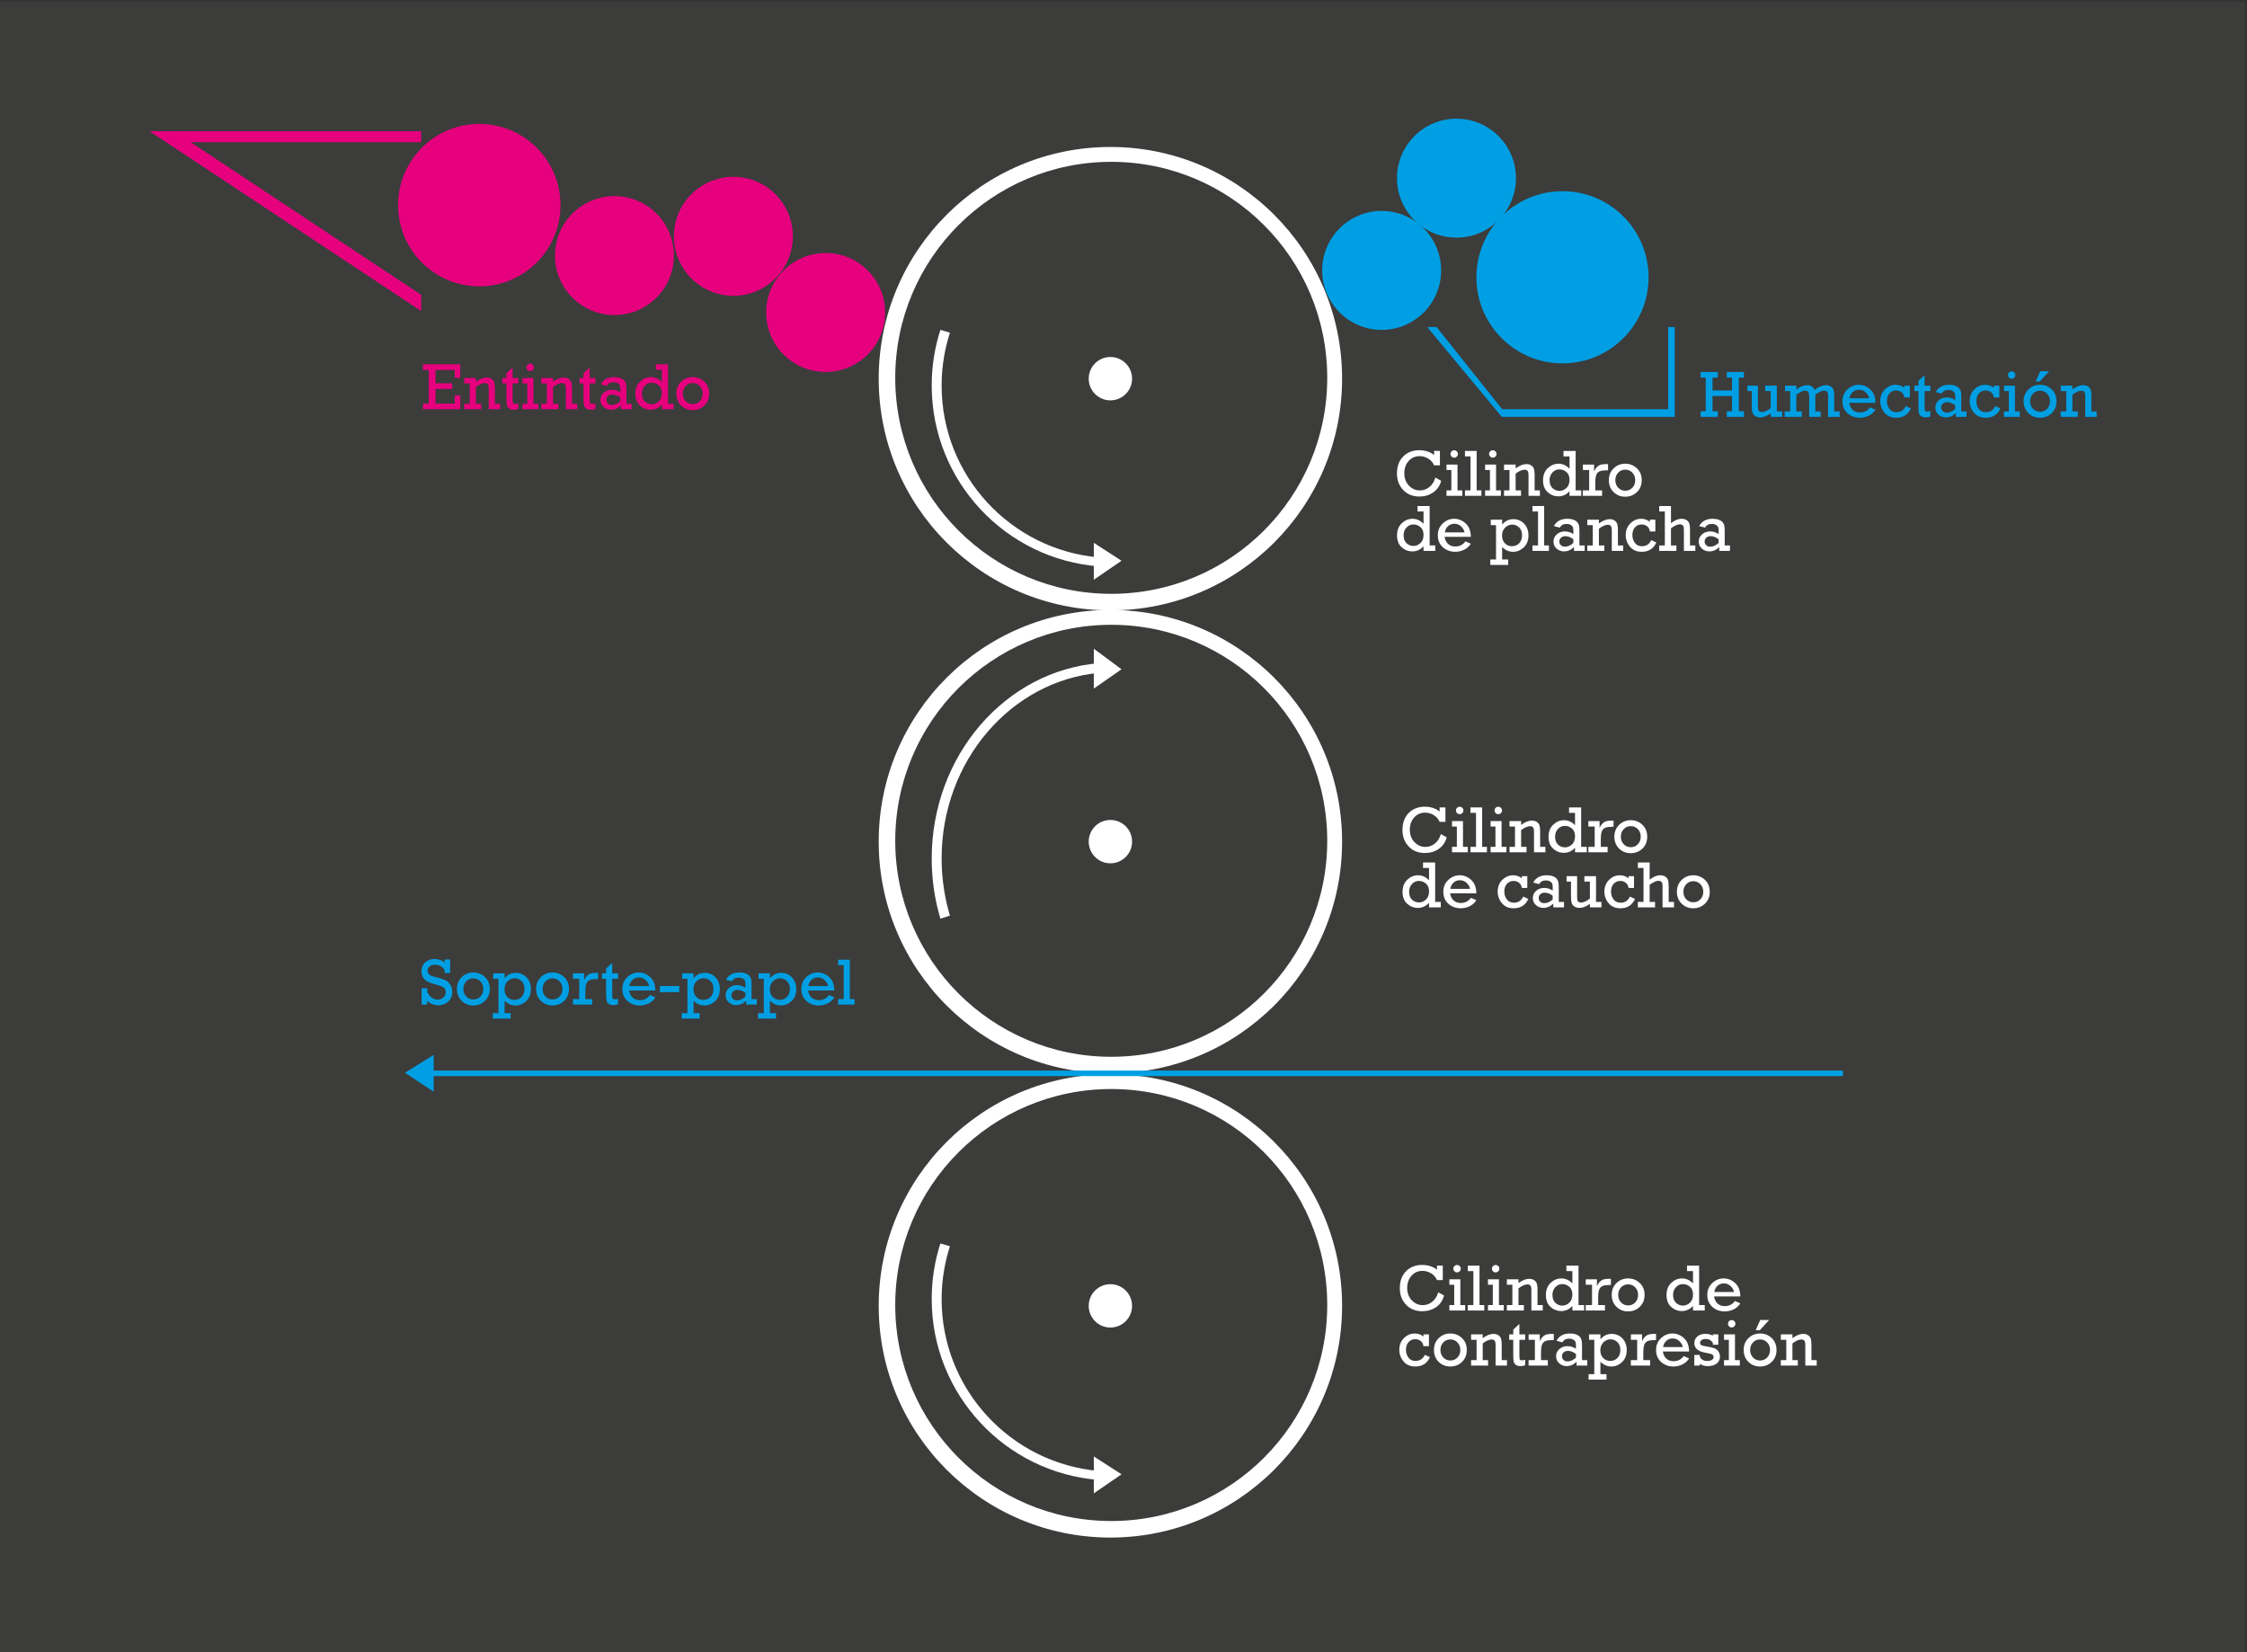
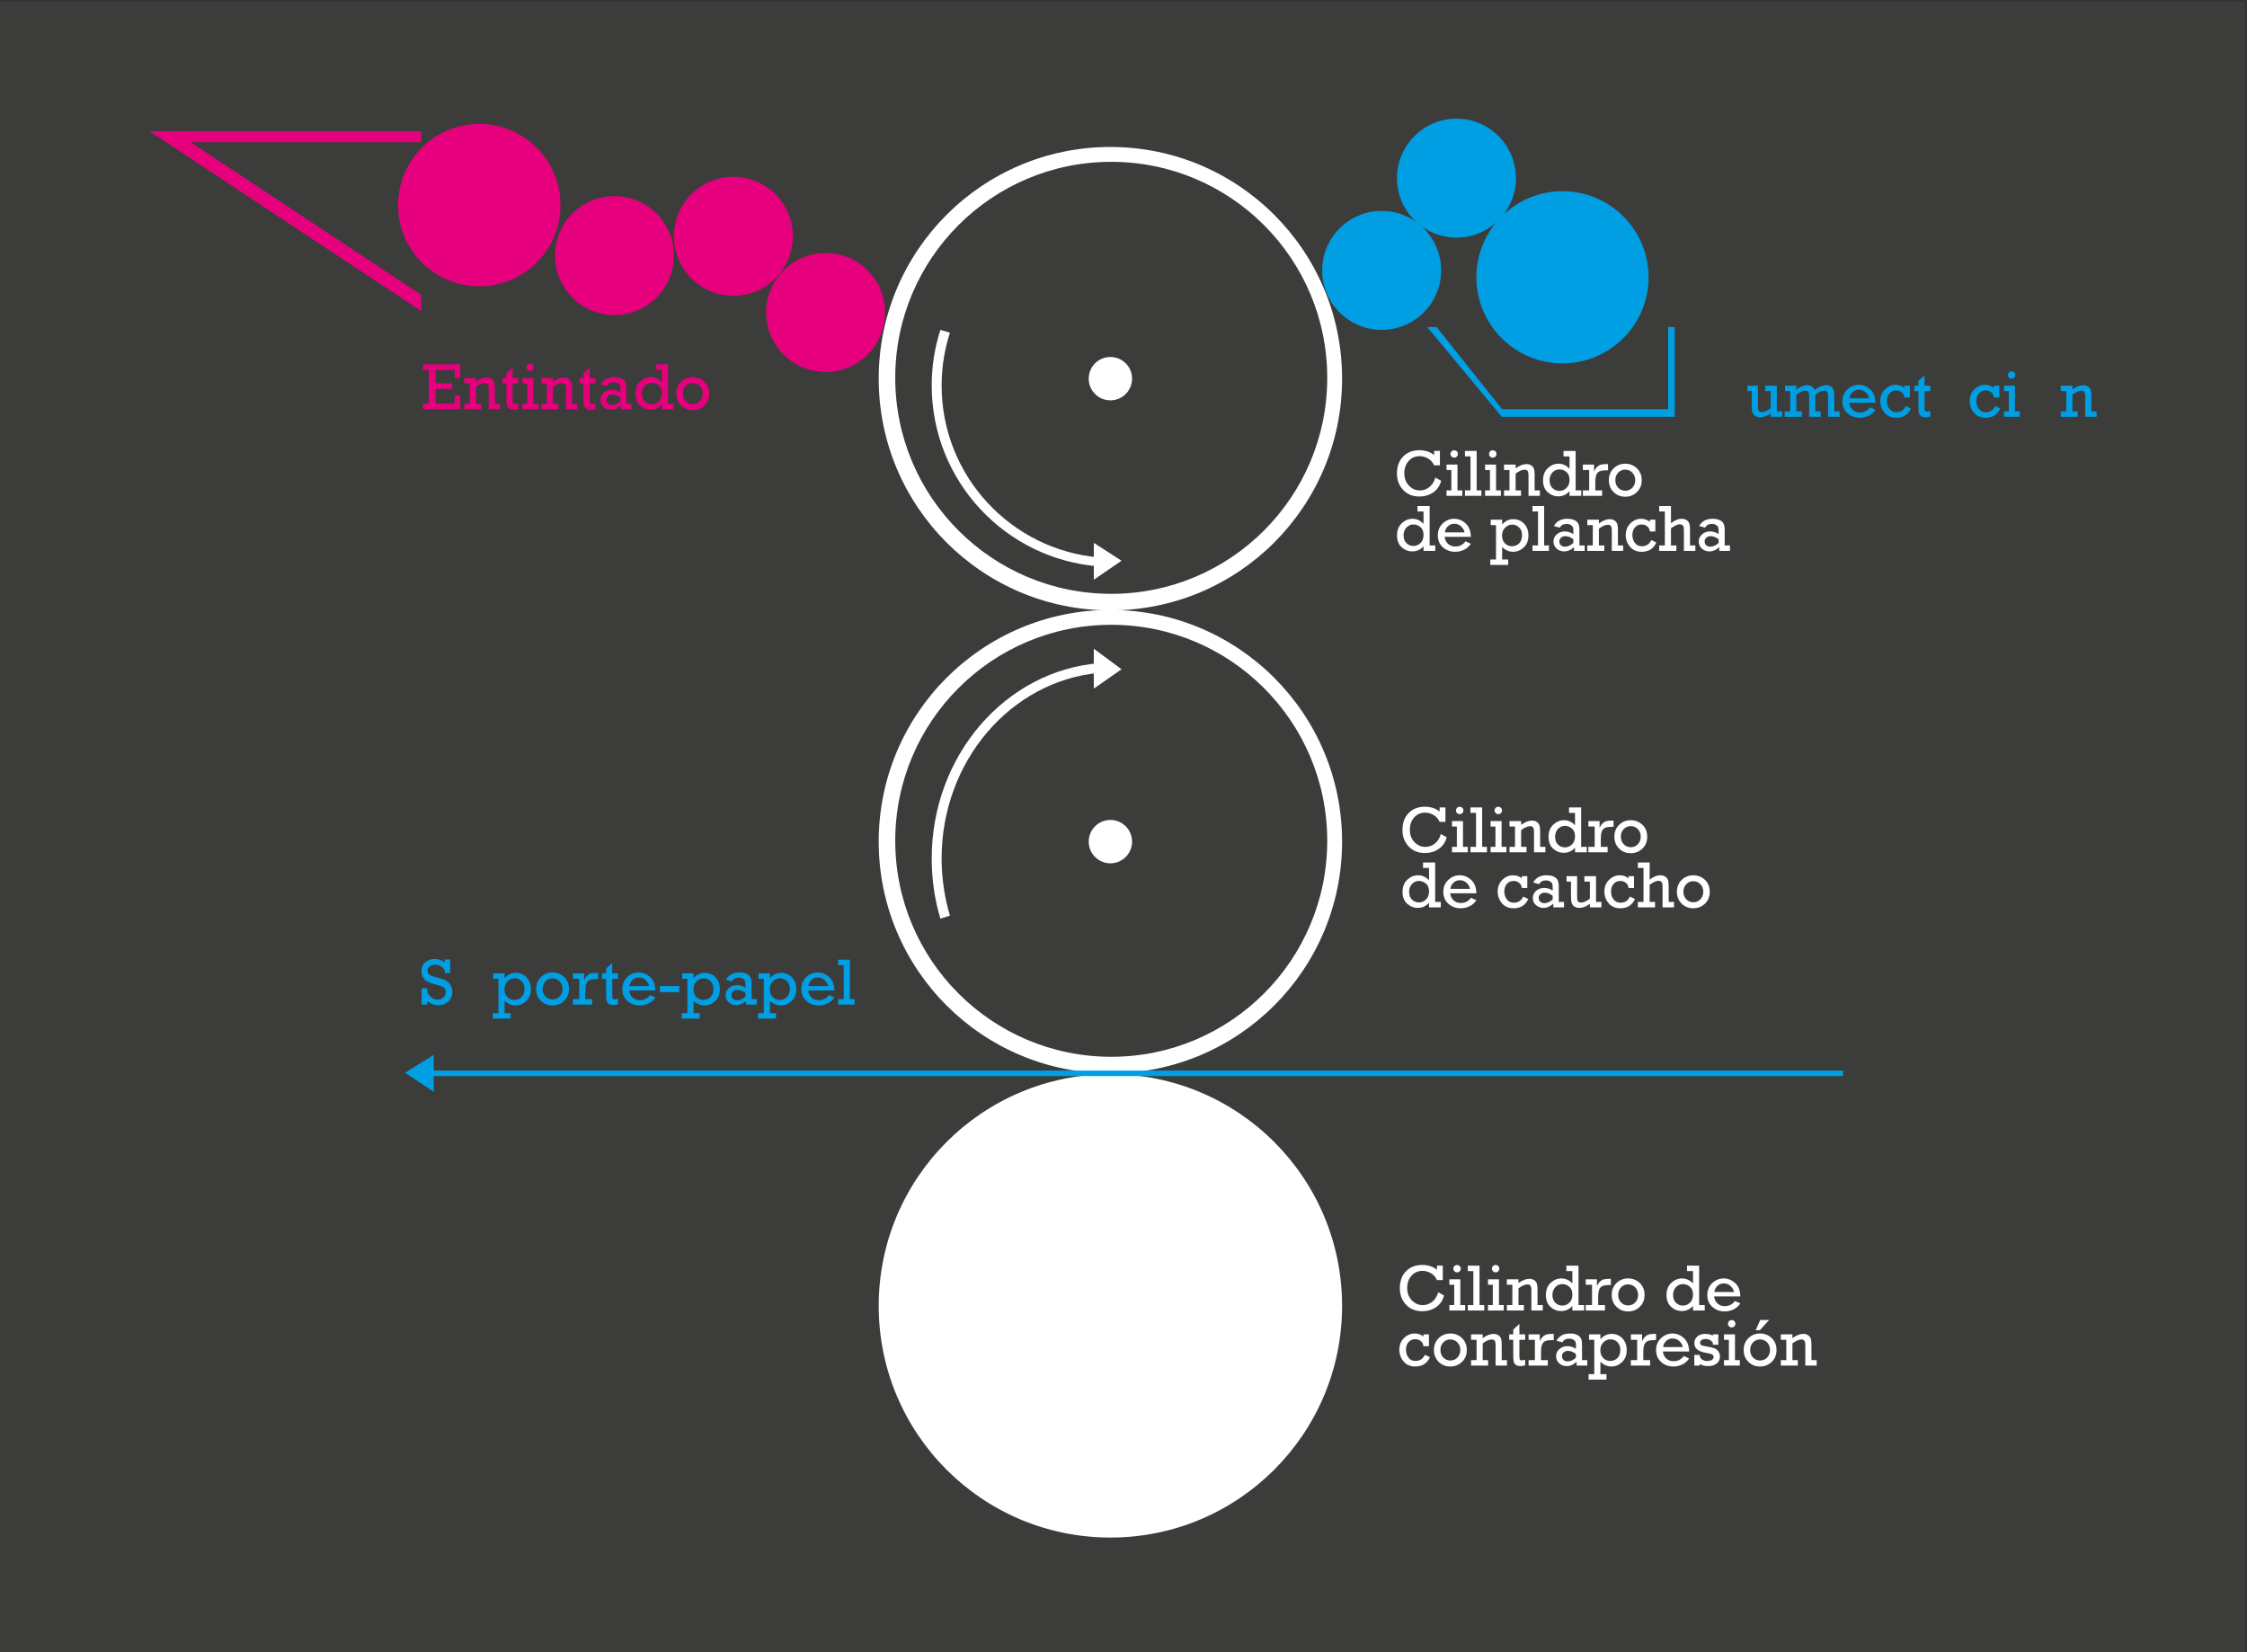
<svg xmlns="http://www.w3.org/2000/svg" version="1.1" id="Capa_1" x="0px" y="0px" width="408px" height="300px" viewBox="0 0 408 300" enable-background="new 0 0 408 300" xml:space="preserve">
  <rect x="0" y="0" width="408" height="300" fill="#333333" stroke="none" />
  <g>
    <rect x="-0.359" y="0.349" fill="#3C3C3B" width="408" height="300" />
    <g>
      <circle fill="#FFFFFF" cx="201.621" cy="237.111" r="42.071" />
-       <circle fill="#3C3C3B" cx="201.774" cy="236.959" r="39.22" />
      <circle fill="#FFFFFF" cx="201.62" cy="237.111" r="3.937" />
    </g>
    <g>
      <circle fill="#FFFFFF" cx="201.621" cy="152.82" r="42.071" />
      <circle fill="#3C3C3B" cx="201.774" cy="152.666" r="39.22" />
      <circle fill="#FFFFFF" cx="201.62" cy="152.82" r="3.937" />
    </g>
    <g>
      <circle fill="#FFFFFF" cx="201.621" cy="68.757" r="42.071" />
      <circle fill="#3C3C3B" cx="201.774" cy="68.604" r="39.22" />
      <circle fill="#FFFFFF" cx="201.62" cy="68.757" r="3.937" />
    </g>
    <circle fill="#009FE3" cx="250.877" cy="49.099" r="10.799" />
    <circle fill="#009FE3" cx="264.46" cy="32.349" r="10.799" />
    <g>
      <polygon fill="#009FE3" points="304.09,75.695 272.696,75.695 259.141,59.386 304.09,59.386   " />
      <polygon fill="#3C3C3B" points="302.896,74.303 272.753,74.303 259.737,57.994 302.896,57.994   " />
    </g>
    <circle fill="#009FE3" cx="283.709" cy="50.349" r="15.632" />
    <circle fill="#E6007E" cx="149.917" cy="56.742" r="10.799" />
    <circle fill="#E6007E" cx="133.167" cy="42.908" r="10.799" />
    <circle fill="#E6007E" cx="111.57" cy="46.408" r="10.799" />
    <g>
      <polygon fill="#E6007E" points="76.474,56.481 76.474,23.815 27.141,23.815   " />
      <polygon fill="#3C3C3B" points="83.948,58.481 83.948,25.815 34.615,25.815   " />
    </g>
    <circle fill="#E6007E" cx="87.026" cy="37.247" r="14.745" />
    <g>
      <path fill="#E6007E" d="M77.856,73.284v-6.111h-1.055v-1.02h6.773v2.455h-1.008v-1.436h-3.48v2.426h3.029v1.02h-3.029v2.666h3.48    v-1.482h1.008v2.502h-6.773v-1.02H77.856z" />
      <path fill="#E6007E" d="M86.405,68.631v0.686c0.715-0.516,1.367-0.773,1.957-0.773c0.367,0,0.671,0.087,0.911,0.261    s0.397,0.387,0.472,0.639s0.111,0.62,0.111,1.104v2.766h0.955v0.99h-2.068v-3.709c0-0.43-0.064-0.71-0.193-0.841    s-0.287-0.196-0.475-0.196c-0.492,0-1.049,0.24-1.67,0.721v3.035h0.979v0.99h-3.088v-0.99h0.996v-3.691h-0.996v-0.99H86.405z" />
      <path fill="#E6007E" d="M91.216,69.622v-0.99h0.738v-0.873l1.113-1.02v1.893h1.049v0.99h-1.049v2.754    c0,0.441,0.024,0.714,0.073,0.817s0.171,0.155,0.366,0.155c0.207,0,0.41-0.039,0.609-0.117v1.014    c-0.285,0.102-0.57,0.152-0.855,0.152c-0.34,0-0.615-0.075-0.826-0.226s-0.344-0.339-0.398-0.565s-0.082-0.617-0.082-1.172v-2.813    H91.216z" />
      <path fill="#E6007E" d="M95.745,73.313v-3.691h-0.879v-0.99h1.992v4.682h0.879v0.99h-2.871v-0.99H95.745z M95.587,66.704    c0-0.18,0.063-0.336,0.19-0.469s0.288-0.199,0.483-0.199c0.184,0,0.342,0.064,0.475,0.193s0.199,0.287,0.199,0.475    s-0.066,0.347-0.199,0.478s-0.291,0.196-0.475,0.196c-0.188,0-0.347-0.066-0.478-0.199S95.587,66.887,95.587,66.704z" />
      <path fill="#E6007E" d="M100.409,68.631v0.686c0.715-0.516,1.367-0.773,1.957-0.773c0.367,0,0.671,0.087,0.911,0.261    s0.397,0.387,0.472,0.639s0.111,0.62,0.111,1.104v2.766h0.955v0.99h-2.068v-3.709c0-0.43-0.064-0.71-0.193-0.841    s-0.287-0.196-0.475-0.196c-0.492,0-1.049,0.24-1.67,0.721v3.035h0.979v0.99H98.3v-0.99h0.996v-3.691H98.3v-0.99H100.409z" />
      <path fill="#E6007E" d="M105.22,69.622v-0.99h0.738v-0.873l1.113-1.02v1.893h1.049v0.99h-1.049v2.754    c0,0.441,0.024,0.714,0.073,0.817s0.171,0.155,0.366,0.155c0.207,0,0.41-0.039,0.609-0.117v1.014    c-0.285,0.102-0.57,0.152-0.855,0.152c-0.34,0-0.615-0.075-0.826-0.226s-0.344-0.339-0.398-0.565s-0.082-0.617-0.082-1.172v-2.813    H105.22z" />
      <path fill="#E6007E" d="M114.694,73.313v0.99h-1.945v-0.691c-0.539,0.523-1.141,0.785-1.805,0.785    c-0.516,0-0.964-0.168-1.345-0.504s-0.571-0.766-0.571-1.289c0-0.527,0.202-0.965,0.606-1.313s0.892-0.521,1.462-0.521    c0.531,0,1.045,0.16,1.541,0.48v-0.563c0-0.289-0.027-0.512-0.082-0.668s-0.183-0.297-0.384-0.422s-0.464-0.188-0.788-0.188    c-0.559,0-0.963,0.223-1.213,0.668l-1.066-0.281c0.473-0.883,1.289-1.324,2.449-1.324c0.426,0,0.794,0.058,1.104,0.173    s0.542,0.264,0.694,0.445s0.255,0.378,0.308,0.589s0.079,0.547,0.079,1.008v2.625H114.694z M112.638,72.194    c-0.48-0.375-0.967-0.563-1.459-0.563c-0.309,0-0.566,0.09-0.773,0.27s-0.311,0.412-0.311,0.697c0,0.266,0.091,0.488,0.272,0.668    s0.429,0.27,0.741,0.27c0.539,0,1.049-0.227,1.529-0.68V72.194z" />
      <path fill="#E6007E" d="M122.317,73.313v0.99h-2.133v-0.832c-0.555,0.617-1.23,0.926-2.027,0.926    c-0.738,0-1.387-0.252-1.945-0.756s-0.838-1.221-0.838-2.15c0-0.934,0.287-1.67,0.861-2.209s1.223-0.809,1.945-0.809    c0.766,0,1.434,0.305,2.004,0.914v-2.244h-1.09v-0.99h2.203v7.16H122.317z M116.563,71.461c0,0.625,0.177,1.105,0.53,1.441    s0.776,0.504,1.269,0.504c0.477,0,0.899-0.177,1.269-0.53s0.554-0.843,0.554-1.468c0-0.629-0.188-1.104-0.565-1.424    s-0.8-0.48-1.269-0.48c-0.504,0-0.928,0.188-1.271,0.565S116.563,70.911,116.563,71.461z" />
      <path fill="#E6007E" d="M122.804,71.467c0-0.875,0.289-1.593,0.867-2.153s1.283-0.841,2.115-0.841    c0.816,0,1.518,0.276,2.104,0.829s0.879,1.274,0.879,2.165s-0.292,1.613-0.876,2.168s-1.286,0.832-2.106,0.832    c-0.844,0-1.552-0.281-2.124-0.844S122.804,72.342,122.804,71.467z M123.981,71.464c0,0.56,0.175,1.019,0.524,1.376    s0.776,0.537,1.28,0.537c0.512,0,0.94-0.181,1.286-0.542s0.519-0.818,0.519-1.371c0-0.556-0.176-1.014-0.527-1.374    s-0.777-0.54-1.277-0.54c-0.523,0-0.955,0.184-1.295,0.551S123.981,70.924,123.981,71.464z" />
    </g>
    <g>
-       <path fill="#009FE3" d="M309.722,74.676v-6.111h-0.926v-1.02h3.117v1.02h-0.961v2.332h3.545v-2.332h-0.955v-1.02h3.117v1.02    h-0.932v6.111h0.932v1.02h-3.117v-1.02h0.955v-2.76h-3.545v2.76h0.961v1.02h-3.117v-1.02H309.722z" />
      <path fill="#009FE3" d="M323.608,74.705v0.99h-2.092v-0.65c-0.652,0.496-1.277,0.744-1.875,0.744c-0.379,0-0.692-0.083-0.94-0.249    s-0.413-0.381-0.495-0.645s-0.123-0.688-0.123-1.274v-2.607h-0.803v-0.99h1.916v3.457c0,0.418,0.012,0.699,0.035,0.844    s0.092,0.264,0.205,0.357s0.256,0.141,0.428,0.141c0.516,0,1.066-0.246,1.652-0.738v-3.07h-1.002v-0.99h2.115v4.682H323.608z" />
      <path fill="#009FE3" d="M325.056,74.705v-3.691h-0.943v-0.99h2.057v0.715c0.671-0.535,1.327-0.803,1.972-0.803    c0.646,0,1.094,0.295,1.339,0.885c0.738-0.59,1.426-0.885,2.063-0.885c0.367,0,0.669,0.081,0.905,0.243s0.396,0.367,0.478,0.615    s0.123,0.614,0.123,1.099v2.813h0.99v0.99h-2.104v-3.604c0-0.328-0.015-0.56-0.044-0.694s-0.104-0.246-0.223-0.334    s-0.263-0.132-0.431-0.132c-0.477,0-1.018,0.244-1.623,0.732v3.041h0.973v0.99h-2.086v-3.709c0-0.371-0.054-0.64-0.161-0.806    s-0.289-0.249-0.546-0.249c-0.421,0-0.962,0.244-1.625,0.732v3.041h0.996v0.99h-3.123v-0.99H325.056z" />
      <path fill="#009FE3" d="M340.542,73.141h-4.77c0.07,0.523,0.277,0.947,0.621,1.271s0.783,0.486,1.318,0.486    c0.777,0,1.393-0.313,1.846-0.938l0.984,0.434c-0.32,0.496-0.736,0.864-1.248,1.104s-1.047,0.36-1.605,0.36    c-0.867,0-1.608-0.271-2.224-0.812s-0.923-1.271-0.923-2.188c0-0.871,0.3-1.588,0.899-2.15s1.288-0.844,2.065-0.844    c0.762,0,1.452,0.274,2.071,0.823S340.519,72.055,340.542,73.141z M339.394,72.332c-0.078-0.398-0.285-0.759-0.621-1.081    s-0.748-0.483-1.236-0.483c-0.445,0-0.826,0.146-1.143,0.437s-0.51,0.667-0.58,1.128H339.394z" />
      <path fill="#009FE3" d="M346.788,70.023v2.145h-0.996c-0.051-0.41-0.218-0.725-0.501-0.943s-0.612-0.328-0.987-0.328    c-0.5,0-0.906,0.177-1.219,0.53s-0.469,0.817-0.469,1.392c0,0.535,0.148,1.007,0.445,1.415s0.727,0.612,1.289,0.612    c0.781,0,1.348-0.371,1.699-1.113l0.92,0.434c-0.508,1.129-1.396,1.693-2.666,1.693c-0.898,0-1.605-0.307-2.121-0.92    s-0.773-1.32-0.773-2.121c0-0.855,0.281-1.562,0.844-2.118s1.211-0.835,1.945-0.835c0.629,0,1.16,0.186,1.594,0.557v-0.398    H346.788z" />
      <path fill="#009FE3" d="M347.603,71.014v-0.99h0.738V69.15l1.113-1.02v1.893h1.049v0.99h-1.049v2.754    c0,0.441,0.024,0.714,0.073,0.817s0.171,0.155,0.366,0.155c0.207,0,0.41-0.039,0.609-0.117v1.014    c-0.285,0.102-0.57,0.152-0.855,0.152c-0.34,0-0.615-0.075-0.826-0.226s-0.344-0.339-0.398-0.565s-0.082-0.617-0.082-1.172v-2.813    H347.603z" />
-       <path fill="#009FE3" d="M357.077,74.705v0.99h-1.945v-0.691c-0.539,0.523-1.141,0.785-1.805,0.785    c-0.516,0-0.964-0.168-1.345-0.504s-0.571-0.766-0.571-1.289c0-0.527,0.202-0.965,0.606-1.313s0.892-0.521,1.462-0.521    c0.531,0,1.045,0.16,1.541,0.48V72.08c0-0.289-0.027-0.512-0.082-0.668s-0.183-0.297-0.384-0.422s-0.464-0.188-0.788-0.188    c-0.559,0-0.963,0.223-1.213,0.668l-1.066-0.281c0.473-0.883,1.289-1.324,2.449-1.324c0.426,0,0.794,0.058,1.104,0.173    s0.542,0.264,0.694,0.445s0.255,0.378,0.308,0.589s0.079,0.547,0.079,1.008v2.625H357.077z M355.021,73.586    c-0.48-0.375-0.967-0.563-1.459-0.563c-0.309,0-0.566,0.09-0.773,0.27s-0.311,0.412-0.311,0.697c0,0.266,0.091,0.488,0.272,0.668    s0.429,0.27,0.741,0.27c0.539,0,1.049-0.227,1.529-0.68V73.586z" />
      <path fill="#009FE3" d="M363.03,70.023v2.145h-0.996c-0.051-0.41-0.218-0.725-0.501-0.943s-0.612-0.328-0.987-0.328    c-0.5,0-0.906,0.177-1.219,0.53s-0.469,0.817-0.469,1.392c0,0.535,0.148,1.007,0.445,1.415s0.727,0.612,1.289,0.612    c0.781,0,1.348-0.371,1.699-1.113l0.92,0.434c-0.508,1.129-1.396,1.693-2.666,1.693c-0.898,0-1.605-0.307-2.121-0.92    s-0.773-1.32-0.773-2.121c0-0.855,0.281-1.562,0.844-2.118s1.211-0.835,1.945-0.835c0.629,0,1.16,0.186,1.594,0.557v-0.398H363.03    z" />
      <path fill="#009FE3" d="M364.753,74.705v-3.691h-0.879v-0.99h1.992v4.682h0.879v0.99h-2.871v-0.99H364.753z M364.595,68.096    c0-0.18,0.063-0.336,0.19-0.469s0.288-0.199,0.483-0.199c0.184,0,0.342,0.064,0.475,0.193s0.199,0.287,0.199,0.475    s-0.066,0.347-0.199,0.478s-0.291,0.196-0.475,0.196c-0.188,0-0.347-0.066-0.478-0.199S364.595,68.279,364.595,68.096z" />
-       <path fill="#009FE3" d="M367.442,72.859c0-0.875,0.289-1.593,0.867-2.153s1.283-0.841,2.115-0.841    c0.816,0,1.518,0.276,2.104,0.829s0.879,1.274,0.879,2.165s-0.292,1.613-0.876,2.168s-1.286,0.832-2.106,0.832    c-0.844,0-1.552-0.281-2.124-0.844S367.442,73.734,367.442,72.859z M368.62,72.856c0,0.56,0.175,1.019,0.524,1.376    s0.776,0.537,1.28,0.537c0.512,0,0.94-0.181,1.286-0.542s0.519-0.818,0.519-1.371c0-0.556-0.176-1.014-0.527-1.374    s-0.777-0.54-1.277-0.54c-0.523,0-0.955,0.184-1.295,0.551S368.62,72.316,368.62,72.856z M369.622,69.273l0.826-1.857h1.617    l-1.693,1.857H369.622z" />
      <path fill="#009FE3" d="M376.296,70.023v0.686c0.715-0.516,1.367-0.773,1.957-0.773c0.367,0,0.671,0.087,0.911,0.261    s0.397,0.387,0.472,0.639s0.111,0.62,0.111,1.104v2.766h0.955v0.99h-2.068v-3.709c0-0.43-0.064-0.71-0.193-0.841    s-0.287-0.196-0.475-0.196c-0.492,0-1.049,0.24-1.67,0.721v3.035h0.979v0.99h-3.088v-0.99h0.996v-3.691h-0.996v-0.99H376.296z" />
    </g>
    <g>
      <rect x="76.141" y="194.391" fill="#009FE3" width="258.5" height="1" />
      <polygon fill="#009FE3" points="78.749,198.24 78.749,191.54 73.532,194.787   " />
    </g>
    <g>
      <path fill="#009FE3" d="M76.557,182.405v-2.959h1.02v0.721c0.488,0.887,1.127,1.33,1.916,1.33c0.402,0,0.742-0.123,1.02-0.369    s0.416-0.568,0.416-0.967c0-0.387-0.113-0.665-0.34-0.835s-0.654-0.339-1.283-0.507c-0.73-0.195-1.271-0.38-1.623-0.554    s-0.632-0.422-0.841-0.744s-0.313-0.704-0.313-1.146c0-0.684,0.228-1.229,0.683-1.638s1.026-0.612,1.714-0.612    c0.652,0,1.258,0.211,1.816,0.633v-0.545h0.996v2.473H80.74v-0.568c-0.418-0.629-0.994-0.943-1.729-0.943    c-0.445,0-0.787,0.103-1.025,0.308s-0.357,0.45-0.357,0.735c0,0.219,0.061,0.411,0.182,0.577s0.275,0.288,0.463,0.366    s0.557,0.188,1.107,0.327c0.719,0.188,1.241,0.361,1.565,0.523c0.324,0.163,0.603,0.434,0.837,0.813s0.352,0.814,0.352,1.307    c0,0.695-0.245,1.271-0.735,1.724s-1.097,0.68-1.819,0.68c-0.742,0-1.41-0.268-2.004-0.803v0.674H76.557z" />
-       <path fill="#009FE3" d="M82.967,179.569c0-0.875,0.289-1.593,0.867-2.153s1.283-0.841,2.115-0.841    c0.816,0,1.518,0.276,2.104,0.829s0.879,1.274,0.879,2.165s-0.292,1.613-0.876,2.168s-1.286,0.832-2.106,0.832    c-0.844,0-1.552-0.281-2.124-0.844S82.967,180.444,82.967,179.569z M84.145,179.566c0,0.561,0.175,1.019,0.524,1.377    c0.35,0.357,0.776,0.536,1.28,0.536c0.512,0,0.94-0.181,1.286-0.542c0.346-0.362,0.519-0.818,0.519-1.371    c0-0.556-0.176-1.014-0.527-1.373c-0.352-0.36-0.777-0.54-1.277-0.54c-0.523,0-0.955,0.184-1.295,0.552    C84.314,178.572,84.145,179.026,84.145,179.566z" />
      <path fill="#009FE3" d="M90.508,183.958v-6.234h-0.955v-0.99h2.068v0.891c0.555-0.652,1.227-0.979,2.016-0.979    c0.797,0,1.456,0.273,1.978,0.82s0.782,1.258,0.782,2.133c0,0.918-0.283,1.643-0.85,2.174s-1.211,0.797-1.934,0.797    c-0.75,0-1.414-0.289-1.992-0.867v2.256h1.102v0.99h-3.252v-0.99H90.508z M91.604,179.651c0,0.313,0.064,0.611,0.193,0.896    s0.334,0.524,0.615,0.718s0.611,0.29,0.99,0.29c0.531,0,0.97-0.178,1.315-0.533s0.519-0.844,0.519-1.465    c0-0.605-0.181-1.078-0.542-1.418s-0.772-0.51-1.233-0.51c-0.492,0-0.925,0.185-1.298,0.554S91.604,179.042,91.604,179.651z" />
      <path fill="#009FE3" d="M97.346,179.569c0-0.875,0.289-1.593,0.867-2.153s1.283-0.841,2.115-0.841    c0.816,0,1.518,0.276,2.104,0.829s0.879,1.274,0.879,2.165s-0.292,1.613-0.876,2.168s-1.286,0.832-2.106,0.832    c-0.844,0-1.552-0.281-2.124-0.844S97.346,180.444,97.346,179.569z M98.523,179.566c0,0.561,0.175,1.019,0.524,1.377    c0.35,0.357,0.776,0.536,1.28,0.536c0.512,0,0.94-0.181,1.286-0.542c0.346-0.362,0.519-0.818,0.519-1.371    c0-0.556-0.176-1.014-0.527-1.373c-0.352-0.36-0.777-0.54-1.277-0.54c-0.523,0-0.955,0.184-1.295,0.552    C98.693,178.572,98.523,179.026,98.523,179.566z" />
      <path fill="#009FE3" d="M105.174,181.415v-3.691h-1.143v-0.99h2.033v1.277c0.125-0.332,0.299-0.607,0.521-0.826    s0.458-0.363,0.706-0.434s0.587-0.105,1.017-0.105h0.293v1.125h-0.223c-0.566,0-0.989,0.057-1.269,0.17s-0.486,0.319-0.621,0.618    s-0.202,0.835-0.202,1.608v1.248h1.236v0.99h-3.492v-0.99H105.174z" />
      <path fill="#009FE3" d="M109.316,177.724v-0.99h0.738v-0.873l1.113-1.02v1.893h1.049v0.99h-1.049v2.754    c0,0.441,0.024,0.714,0.073,0.817s0.171,0.155,0.366,0.155c0.207,0,0.41-0.039,0.609-0.117v1.014    c-0.285,0.102-0.57,0.152-0.855,0.152c-0.34,0-0.615-0.075-0.826-0.226s-0.344-0.339-0.398-0.565s-0.082-0.617-0.082-1.172v-2.813    H109.316z" />
      <path fill="#009FE3" d="M119.008,179.851h-4.77c0.07,0.523,0.277,0.947,0.621,1.271s0.783,0.486,1.318,0.486    c0.777,0,1.393-0.313,1.846-0.938l0.984,0.434c-0.32,0.496-0.736,0.864-1.248,1.104s-1.047,0.36-1.605,0.36    c-0.867,0-1.608-0.271-2.224-0.812s-0.923-1.271-0.923-2.188c0-0.871,0.3-1.588,0.899-2.15s1.288-0.844,2.065-0.844    c0.762,0,1.452,0.274,2.071,0.823S118.984,178.765,119.008,179.851z M117.859,179.042c-0.078-0.398-0.285-0.759-0.621-1.081    s-0.748-0.483-1.236-0.483c-0.445,0-0.826,0.146-1.143,0.437s-0.51,0.667-0.58,1.128H117.859z" />
      <path fill="#009FE3" d="M119.822,179.036h3.516v1.113h-3.516V179.036z" />
      <path fill="#009FE3" d="M124.82,183.958v-6.234h-0.955v-0.99h2.068v0.891c0.555-0.652,1.227-0.979,2.016-0.979    c0.797,0,1.456,0.273,1.978,0.82s0.782,1.258,0.782,2.133c0,0.918-0.283,1.643-0.85,2.174s-1.211,0.797-1.934,0.797    c-0.75,0-1.414-0.289-1.992-0.867v2.256h1.102v0.99h-3.252v-0.99H124.82z M125.916,179.651c0,0.313,0.064,0.611,0.193,0.896    s0.334,0.524,0.615,0.718s0.611,0.29,0.99,0.29c0.531,0,0.97-0.178,1.315-0.533s0.519-0.844,0.519-1.465    c0-0.605-0.181-1.078-0.542-1.418s-0.772-0.51-1.233-0.51c-0.492,0-0.925,0.185-1.298,0.554S125.916,179.042,125.916,179.651z" />
      <path fill="#009FE3" d="M137.418,181.415v0.99h-1.945v-0.691c-0.539,0.523-1.141,0.785-1.805,0.785    c-0.516,0-0.964-0.168-1.345-0.504s-0.571-0.766-0.571-1.289c0-0.527,0.202-0.965,0.606-1.313s0.892-0.521,1.462-0.521    c0.531,0,1.045,0.16,1.541,0.48v-0.563c0-0.289-0.027-0.512-0.082-0.668s-0.183-0.297-0.384-0.422s-0.464-0.188-0.788-0.188    c-0.559,0-0.963,0.223-1.213,0.668l-1.066-0.281c0.473-0.883,1.289-1.324,2.449-1.324c0.426,0,0.794,0.058,1.104,0.173    s0.542,0.264,0.694,0.445s0.255,0.378,0.308,0.589s0.079,0.547,0.079,1.008v2.625H137.418z M135.361,180.296    c-0.48-0.375-0.967-0.563-1.459-0.563c-0.309,0-0.566,0.09-0.773,0.27s-0.311,0.412-0.311,0.697c0,0.266,0.091,0.488,0.272,0.668    s0.429,0.27,0.741,0.27c0.539,0,1.049-0.227,1.529-0.68V180.296z" />
      <path fill="#009FE3" d="M138.689,183.958v-6.234h-0.955v-0.99h2.068v0.891c0.555-0.652,1.227-0.979,2.016-0.979    c0.797,0,1.456,0.273,1.978,0.82s0.782,1.258,0.782,2.133c0,0.918-0.283,1.643-0.85,2.174s-1.211,0.797-1.934,0.797    c-0.75,0-1.414-0.289-1.992-0.867v2.256h1.102v0.99h-3.252v-0.99H138.689z M139.785,179.651c0,0.313,0.064,0.611,0.193,0.896    s0.334,0.524,0.615,0.718s0.611,0.29,0.99,0.29c0.531,0,0.97-0.178,1.315-0.533s0.519-0.844,0.519-1.465    c0-0.605-0.181-1.078-0.542-1.418s-0.772-0.51-1.233-0.51c-0.492,0-0.925,0.185-1.298,0.554S139.785,179.042,139.785,179.651z" />
      <path fill="#009FE3" d="M151.504,179.851h-4.77c0.07,0.523,0.277,0.947,0.621,1.271s0.783,0.486,1.318,0.486    c0.777,0,1.393-0.313,1.846-0.938l0.984,0.434c-0.32,0.496-0.736,0.864-1.248,1.104s-1.047,0.36-1.605,0.36    c-0.867,0-1.608-0.271-2.224-0.812s-0.923-1.271-0.923-2.188c0-0.871,0.3-1.588,0.899-2.15s1.288-0.844,2.065-0.844    c0.762,0,1.452,0.274,2.071,0.823S151.48,178.765,151.504,179.851z M150.355,179.042c-0.078-0.398-0.285-0.759-0.621-1.081    s-0.748-0.483-1.236-0.483c-0.445,0-0.826,0.146-1.143,0.437s-0.51,0.667-0.58,1.128H150.355z" />
      <path fill="#009FE3" d="M153.197,181.415v-6.17h-1.008v-0.99h2.121v7.16h0.867v0.99h-2.988v-0.99H153.197z" />
    </g>
    <g>
      <path fill="#FFFFFF" d="M261.623,151.44l1.061,0.592c-0.238,0.906-0.72,1.608-1.444,2.106s-1.558,0.747-2.499,0.747    c-1.234,0-2.225-0.4-2.971-1.201s-1.119-1.791-1.119-2.971c0-1.293,0.375-2.322,1.125-3.088s1.729-1.148,2.936-1.148    c1.066,0,1.963,0.291,2.689,0.873v-0.744h1.055v2.619H261.4c-0.234-0.531-0.596-0.942-1.084-1.233s-1.002-0.437-1.541-0.437    c-0.813,0-1.479,0.293-2.001,0.879s-0.782,1.326-0.782,2.221c0,0.918,0.279,1.668,0.838,2.25s1.221,0.873,1.986,0.873    c0.629,0,1.201-0.202,1.717-0.606S261.412,152.19,261.623,151.44z" />
      <path fill="#FFFFFF" d="M264.529,153.767v-3.691h-0.879v-0.99h1.992v4.682h0.879v0.99h-2.871v-0.99H264.529z M264.371,147.157    c0-0.18,0.063-0.336,0.19-0.469s0.288-0.199,0.483-0.199c0.184,0,0.342,0.064,0.475,0.193s0.199,0.287,0.199,0.475    s-0.066,0.347-0.199,0.478s-0.291,0.196-0.475,0.196c-0.188,0-0.347-0.066-0.478-0.199S264.371,147.341,264.371,147.157z" />
      <path fill="#FFFFFF" d="M268.01,153.767v-6.17h-1.008v-0.99h2.121v7.16h0.867v0.99h-2.988v-0.99H268.01z" />
      <path fill="#FFFFFF" d="M271.537,153.767v-3.691h-0.879v-0.99h1.992v4.682h0.879v0.99h-2.871v-0.99H271.537z M271.379,147.157    c0-0.18,0.063-0.336,0.19-0.469s0.288-0.199,0.483-0.199c0.184,0,0.342,0.064,0.475,0.193s0.199,0.287,0.199,0.475    s-0.066,0.347-0.199,0.478s-0.291,0.196-0.475,0.196c-0.188,0-0.347-0.066-0.478-0.199S271.379,147.341,271.379,147.157z" />
      <path fill="#FFFFFF" d="M276.201,149.085v0.686c0.715-0.516,1.367-0.773,1.957-0.773c0.367,0,0.671,0.087,0.911,0.261    s0.397,0.387,0.472,0.639s0.111,0.62,0.111,1.104v2.766h0.955v0.99h-2.068v-3.709c0-0.43-0.064-0.71-0.193-0.841    s-0.287-0.196-0.475-0.196c-0.492,0-1.049,0.24-1.67,0.721v3.035h0.979v0.99h-3.088v-0.99h0.996v-3.691h-0.996v-0.99H276.201z" />
      <path fill="#FFFFFF" d="M288.119,153.767v0.99h-2.133v-0.832c-0.555,0.617-1.23,0.926-2.027,0.926    c-0.738,0-1.387-0.252-1.945-0.756s-0.838-1.221-0.838-2.15c0-0.934,0.287-1.67,0.861-2.209s1.223-0.809,1.945-0.809    c0.766,0,1.434,0.305,2.004,0.914v-2.244h-1.09v-0.99h2.203v7.16H288.119z M282.365,151.915c0,0.625,0.177,1.105,0.53,1.441    s0.776,0.504,1.269,0.504c0.477,0,0.899-0.177,1.269-0.53s0.554-0.843,0.554-1.468c0-0.629-0.188-1.104-0.565-1.424    s-0.8-0.48-1.269-0.48c-0.504,0-0.928,0.188-1.271,0.565S282.365,151.364,282.365,151.915z" />
      <path fill="#FFFFFF" d="M289.555,153.767v-3.691h-1.143v-0.99h2.033v1.277c0.125-0.332,0.299-0.607,0.521-0.826    s0.458-0.363,0.706-0.434s0.587-0.105,1.017-0.105h0.293v1.125h-0.223c-0.566,0-0.989,0.057-1.269,0.17s-0.486,0.319-0.621,0.618    s-0.202,0.835-0.202,1.608v1.248h1.236v0.99h-3.492v-0.99H289.555z" />
      <path fill="#FFFFFF" d="M293.129,151.921c0-0.875,0.289-1.593,0.867-2.153s1.283-0.841,2.115-0.841    c0.816,0,1.518,0.276,2.104,0.829s0.879,1.274,0.879,2.165s-0.292,1.613-0.876,2.168s-1.286,0.832-2.106,0.832    c-0.844,0-1.552-0.281-2.124-0.844S293.129,152.796,293.129,151.921z M294.307,151.918c0,0.561,0.175,1.019,0.524,1.377    c0.35,0.357,0.776,0.536,1.28,0.536c0.512,0,0.94-0.181,1.286-0.542c0.346-0.362,0.519-0.818,0.519-1.371    c0-0.556-0.176-1.014-0.527-1.374s-0.777-0.54-1.277-0.54c-0.523,0-0.955,0.184-1.295,0.551S294.307,151.378,294.307,151.918z" />
      <path fill="#FFFFFF" d="M261.611,163.767v0.99h-2.133v-0.832c-0.555,0.617-1.23,0.926-2.027,0.926    c-0.738,0-1.387-0.252-1.945-0.756s-0.838-1.221-0.838-2.15c0-0.934,0.287-1.67,0.861-2.209s1.223-0.809,1.945-0.809    c0.766,0,1.434,0.305,2.004,0.914v-2.244h-1.09v-0.99h2.203v7.16H261.611z M255.857,161.915c0,0.625,0.177,1.105,0.53,1.441    s0.776,0.504,1.269,0.504c0.477,0,0.899-0.177,1.269-0.53s0.554-0.843,0.554-1.468c0-0.629-0.188-1.104-0.565-1.424    s-0.8-0.48-1.269-0.48c-0.504,0-0.928,0.188-1.271,0.565S255.857,161.364,255.857,161.915z" />
      <path fill="#FFFFFF" d="M268.074,162.202h-4.77c0.07,0.523,0.277,0.947,0.621,1.271s0.783,0.486,1.318,0.486    c0.777,0,1.393-0.313,1.846-0.938l0.984,0.434c-0.32,0.496-0.736,0.864-1.248,1.104s-1.047,0.36-1.605,0.36    c-0.867,0-1.608-0.271-2.224-0.812s-0.923-1.271-0.923-2.188c0-0.871,0.3-1.588,0.899-2.15s1.288-0.844,2.065-0.844    c0.762,0,1.452,0.274,2.071,0.823S268.051,161.116,268.074,162.202z M266.926,161.394c-0.078-0.398-0.285-0.759-0.621-1.081    s-0.748-0.483-1.236-0.483c-0.445,0-0.826,0.146-1.143,0.437s-0.51,0.667-0.58,1.128H266.926z" />
      <path fill="#FFFFFF" d="M277.32,159.085v2.145h-0.996c-0.051-0.41-0.218-0.725-0.501-0.943s-0.612-0.328-0.987-0.328    c-0.5,0-0.906,0.177-1.219,0.53s-0.469,0.817-0.469,1.392c0,0.535,0.148,1.007,0.445,1.415s0.727,0.612,1.289,0.612    c0.781,0,1.348-0.371,1.699-1.113l0.92,0.434c-0.508,1.129-1.396,1.693-2.666,1.693c-0.898,0-1.605-0.307-2.121-0.92    s-0.773-1.32-0.773-2.121c0-0.855,0.281-1.562,0.844-2.118s1.211-0.835,1.945-0.835c0.629,0,1.16,0.186,1.594,0.557v-0.398H277.32    z" />
      <path fill="#FFFFFF" d="M283.988,163.767v0.99h-1.945v-0.691c-0.539,0.523-1.141,0.785-1.805,0.785    c-0.516,0-0.964-0.168-1.345-0.504s-0.571-0.766-0.571-1.289c0-0.527,0.202-0.965,0.606-1.313s0.892-0.521,1.462-0.521    c0.531,0,1.045,0.16,1.541,0.48v-0.563c0-0.289-0.027-0.512-0.082-0.668s-0.183-0.297-0.384-0.422s-0.464-0.188-0.788-0.188    c-0.559,0-0.963,0.223-1.213,0.668l-1.066-0.281c0.473-0.883,1.289-1.324,2.449-1.324c0.426,0,0.794,0.058,1.104,0.173    s0.542,0.264,0.694,0.445s0.255,0.378,0.308,0.589s0.079,0.547,0.079,1.008v2.625H283.988z M281.932,162.647    c-0.48-0.375-0.967-0.563-1.459-0.563c-0.309,0-0.566,0.09-0.773,0.27s-0.311,0.412-0.311,0.697c0,0.266,0.091,0.488,0.272,0.668    s0.429,0.27,0.741,0.27c0.539,0,1.049-0.227,1.529-0.68V162.647z" />
      <path fill="#FFFFFF" d="M290.779,163.767v0.99h-2.092v-0.65c-0.652,0.496-1.277,0.744-1.875,0.744    c-0.379,0-0.692-0.083-0.94-0.249s-0.413-0.381-0.495-0.645s-0.123-0.688-0.123-1.274v-2.607h-0.803v-0.99h1.916v3.457    c0,0.418,0.012,0.699,0.035,0.844s0.092,0.264,0.205,0.357s0.256,0.141,0.428,0.141c0.516,0,1.066-0.246,1.652-0.738v-3.07h-1.002    v-0.99h2.115v4.682H290.779z" />
      <path fill="#FFFFFF" d="M296.697,159.085v2.145h-0.996c-0.051-0.41-0.218-0.725-0.501-0.943s-0.612-0.328-0.987-0.328    c-0.5,0-0.906,0.177-1.219,0.53s-0.469,0.817-0.469,1.392c0,0.535,0.148,1.007,0.445,1.415s0.727,0.612,1.289,0.612    c0.781,0,1.348-0.371,1.699-1.113l0.92,0.434c-0.508,1.129-1.396,1.693-2.666,1.693c-0.898,0-1.605-0.307-2.121-0.92    s-0.773-1.32-0.773-2.121c0-0.855,0.281-1.562,0.844-2.118s1.211-0.835,1.945-0.835c0.629,0,1.16,0.186,1.594,0.557v-0.398    H296.697z" />
      <path fill="#FFFFFF" d="M298.42,163.767v-6.17h-1.025v-0.99h2.139v3.129c0.668-0.539,1.303-0.809,1.904-0.809    c0.375,0,0.684,0.078,0.926,0.234s0.407,0.362,0.495,0.618s0.132,0.63,0.132,1.122v2.865h0.967v0.99h-2.08v-3.469    c0-0.43-0.014-0.717-0.041-0.861s-0.103-0.264-0.226-0.357s-0.269-0.141-0.437-0.141c-0.43,0-0.977,0.244-1.641,0.732v3.105h0.984    v0.99h-3.123v-0.99H298.42z" />
      <path fill="#FFFFFF" d="M304.484,161.921c0-0.875,0.289-1.593,0.867-2.153s1.283-0.841,2.115-0.841    c0.816,0,1.518,0.276,2.104,0.829s0.879,1.274,0.879,2.165s-0.292,1.613-0.876,2.168s-1.286,0.832-2.106,0.832    c-0.844,0-1.552-0.281-2.124-0.844S304.484,162.796,304.484,161.921z M305.662,161.918c0,0.561,0.175,1.019,0.524,1.377    c0.35,0.357,0.776,0.536,1.28,0.536c0.512,0,0.94-0.181,1.286-0.542c0.346-0.362,0.519-0.818,0.519-1.371    c0-0.556-0.176-1.014-0.527-1.373c-0.352-0.36-0.777-0.54-1.277-0.54c-0.523,0-0.955,0.184-1.295,0.552    C305.832,160.924,305.662,161.378,305.662,161.918z" />
    </g>
    <g>
      <path fill="#FFFFFF" d="M260.623,86.711l1.061,0.592c-0.238,0.906-0.72,1.608-1.444,2.106s-1.558,0.747-2.499,0.747    c-1.234,0-2.225-0.4-2.971-1.201s-1.119-1.791-1.119-2.971c0-1.293,0.375-2.322,1.125-3.088s1.729-1.148,2.936-1.148    c1.066,0,1.963,0.291,2.689,0.873v-0.744h1.055v2.619H260.4c-0.234-0.531-0.596-0.942-1.084-1.233s-1.002-0.437-1.541-0.437    c-0.813,0-1.479,0.293-2.001,0.879s-0.782,1.326-0.782,2.221c0,0.918,0.279,1.668,0.838,2.25s1.221,0.873,1.986,0.873    c0.629,0,1.201-0.202,1.717-0.606S260.412,87.461,260.623,86.711z" />
      <path fill="#FFFFFF" d="M263.529,89.038v-3.691h-0.879v-0.99h1.992v4.682h0.879v0.99h-2.871v-0.99H263.529z M263.371,82.428    c0-0.18,0.063-0.336,0.19-0.469s0.288-0.199,0.483-0.199c0.184,0,0.342,0.064,0.475,0.193s0.199,0.287,0.199,0.475    s-0.066,0.347-0.199,0.478s-0.291,0.196-0.475,0.196c-0.188,0-0.347-0.066-0.478-0.199S263.371,82.612,263.371,82.428z" />
      <path fill="#FFFFFF" d="M267.01,89.038v-6.17h-1.008v-0.99h2.121v7.16h0.867v0.99h-2.988v-0.99H267.01z" />
      <path fill="#FFFFFF" d="M270.537,89.038v-3.691h-0.879v-0.99h1.992v4.682h0.879v0.99h-2.871v-0.99H270.537z M270.379,82.428    c0-0.18,0.063-0.336,0.19-0.469s0.288-0.199,0.483-0.199c0.184,0,0.342,0.064,0.475,0.193s0.199,0.287,0.199,0.475    s-0.066,0.347-0.199,0.478s-0.291,0.196-0.475,0.196c-0.188,0-0.347-0.066-0.478-0.199S270.379,82.612,270.379,82.428z" />
      <path fill="#FFFFFF" d="M275.201,84.356v0.686c0.715-0.516,1.367-0.773,1.957-0.773c0.367,0,0.671,0.087,0.911,0.261    s0.397,0.387,0.472,0.639s0.111,0.62,0.111,1.104v2.766h0.955v0.99h-2.068v-3.709c0-0.43-0.064-0.71-0.193-0.841    s-0.287-0.196-0.475-0.196c-0.492,0-1.049,0.24-1.67,0.721v3.035h0.979v0.99h-3.088v-0.99h0.996v-3.691h-0.996v-0.99H275.201z" />
      <path fill="#FFFFFF" d="M287.119,89.038v0.99h-2.133v-0.832c-0.555,0.617-1.23,0.926-2.027,0.926    c-0.738,0-1.387-0.252-1.945-0.756s-0.838-1.221-0.838-2.15c0-0.934,0.287-1.67,0.861-2.209s1.223-0.809,1.945-0.809    c0.766,0,1.434,0.305,2.004,0.914v-2.244h-1.09v-0.99h2.203v7.16H287.119z M281.365,87.186c0,0.625,0.177,1.105,0.53,1.441    s0.776,0.504,1.269,0.504c0.477,0,0.899-0.177,1.269-0.53s0.554-0.843,0.554-1.468c0-0.629-0.188-1.104-0.565-1.424    s-0.8-0.48-1.269-0.48c-0.504,0-0.928,0.188-1.271,0.565S281.365,86.635,281.365,87.186z" />
      <path fill="#FFFFFF" d="M288.555,89.038v-3.691h-1.143v-0.99h2.033v1.277c0.125-0.332,0.299-0.607,0.521-0.826    s0.458-0.363,0.706-0.434s0.587-0.105,1.017-0.105h0.293v1.125h-0.223c-0.566,0-0.989,0.057-1.269,0.17s-0.486,0.319-0.621,0.618    s-0.202,0.835-0.202,1.608v1.248h1.236v0.99h-3.492v-0.99H288.555z" />
      <path fill="#FFFFFF" d="M292.129,87.192c0-0.875,0.289-1.593,0.867-2.153s1.283-0.841,2.115-0.841    c0.816,0,1.518,0.276,2.104,0.829s0.879,1.274,0.879,2.165s-0.292,1.613-0.876,2.168s-1.286,0.832-2.106,0.832    c-0.844,0-1.552-0.281-2.124-0.844S292.129,88.067,292.129,87.192z M293.307,87.189c0,0.56,0.175,1.019,0.524,1.376    s0.776,0.537,1.28,0.537c0.512,0,0.94-0.181,1.286-0.542s0.519-0.818,0.519-1.371c0-0.556-0.176-1.014-0.527-1.374    s-0.777-0.54-1.277-0.54c-0.523,0-0.955,0.184-1.295,0.551S293.307,86.649,293.307,87.189z" />
      <path fill="#FFFFFF" d="M260.611,99.038v0.99h-2.133v-0.832c-0.555,0.617-1.23,0.926-2.027,0.926    c-0.738,0-1.387-0.252-1.945-0.756s-0.838-1.221-0.838-2.15c0-0.934,0.287-1.67,0.861-2.209s1.223-0.809,1.945-0.809    c0.766,0,1.434,0.305,2.004,0.914v-2.244h-1.09v-0.99h2.203v7.16H260.611z M254.857,97.186c0,0.625,0.177,1.105,0.53,1.441    s0.776,0.504,1.269,0.504c0.477,0,0.899-0.177,1.269-0.53s0.554-0.843,0.554-1.468c0-0.629-0.188-1.104-0.565-1.424    s-0.8-0.48-1.269-0.48c-0.504,0-0.928,0.188-1.271,0.565S254.857,96.635,254.857,97.186z" />
      <path fill="#FFFFFF" d="M267.074,97.473h-4.77c0.07,0.523,0.277,0.947,0.621,1.271s0.783,0.486,1.318,0.486    c0.777,0,1.393-0.313,1.846-0.938l0.984,0.434c-0.32,0.496-0.736,0.864-1.248,1.104s-1.047,0.36-1.605,0.36    c-0.867,0-1.608-0.271-2.224-0.812s-0.923-1.271-0.923-2.188c0-0.871,0.3-1.588,0.899-2.15s1.288-0.844,2.065-0.844    c0.762,0,1.452,0.274,2.071,0.823S267.051,96.387,267.074,97.473z M265.926,96.665c-0.078-0.398-0.285-0.759-0.621-1.081    s-0.748-0.483-1.236-0.483c-0.445,0-0.826,0.146-1.143,0.437s-0.51,0.667-0.58,1.128H265.926z" />
      <path fill="#FFFFFF" d="M271.639,101.581v-6.234h-0.955v-0.99h2.068v0.891c0.555-0.652,1.227-0.979,2.016-0.979    c0.797,0,1.456,0.273,1.978,0.82s0.782,1.258,0.782,2.133c0,0.918-0.283,1.643-0.85,2.174s-1.211,0.797-1.934,0.797    c-0.75,0-1.414-0.289-1.992-0.867v2.256h1.102v0.99h-3.252v-0.99H271.639z M272.734,97.274c0,0.313,0.064,0.611,0.193,0.896    s0.334,0.524,0.615,0.718s0.611,0.29,0.99,0.29c0.531,0,0.97-0.178,1.315-0.533s0.519-0.844,0.519-1.465    c0-0.605-0.181-1.078-0.542-1.418s-0.772-0.51-1.233-0.51c-0.492,0-0.925,0.185-1.298,0.554S272.734,96.665,272.734,97.274z" />
      <path fill="#FFFFFF" d="M279.268,99.038v-6.17h-1.008v-0.99h2.121v7.16h0.867v0.99h-2.988v-0.99H279.268z" />
      <path fill="#FFFFFF" d="M287.74,99.038v0.99h-1.945v-0.691c-0.539,0.523-1.141,0.785-1.805,0.785    c-0.516,0-0.964-0.168-1.345-0.504s-0.571-0.766-0.571-1.289c0-0.527,0.202-0.965,0.606-1.313s0.892-0.521,1.462-0.521    c0.531,0,1.045,0.16,1.541,0.48v-0.563c0-0.289-0.027-0.512-0.082-0.668s-0.183-0.297-0.384-0.422s-0.464-0.188-0.788-0.188    c-0.559,0-0.963,0.223-1.213,0.668l-1.066-0.281c0.473-0.883,1.289-1.324,2.449-1.324c0.426,0,0.794,0.058,1.104,0.173    s0.542,0.264,0.694,0.445s0.255,0.378,0.308,0.589s0.079,0.547,0.079,1.008v2.625H287.74z M285.684,97.918    c-0.48-0.375-0.967-0.563-1.459-0.563c-0.309,0-0.566,0.09-0.773,0.27s-0.311,0.412-0.311,0.697c0,0.266,0.091,0.488,0.272,0.668    s0.429,0.27,0.741,0.27c0.539,0,1.049-0.227,1.529-0.68V97.918z" />
      <path fill="#FFFFFF" d="M290.324,94.356v0.686c0.715-0.516,1.367-0.773,1.957-0.773c0.367,0,0.671,0.087,0.911,0.261    s0.397,0.387,0.472,0.639s0.111,0.62,0.111,1.104v2.766h0.955v0.99h-2.068v-3.709c0-0.43-0.064-0.71-0.193-0.841    s-0.287-0.196-0.475-0.196c-0.492,0-1.049,0.24-1.67,0.721v3.035h0.979v0.99h-3.088v-0.99h0.996v-3.691h-0.996v-0.99H290.324z" />
      <path fill="#FFFFFF" d="M300.572,94.356V96.5h-0.996c-0.051-0.41-0.218-0.725-0.501-0.943s-0.612-0.328-0.987-0.328    c-0.5,0-0.906,0.177-1.219,0.53s-0.469,0.817-0.469,1.392c0,0.535,0.148,1.007,0.445,1.415s0.727,0.612,1.289,0.612    c0.781,0,1.348-0.371,1.699-1.113l0.92,0.434c-0.508,1.129-1.396,1.693-2.666,1.693c-0.898,0-1.605-0.307-2.121-0.92    s-0.773-1.32-0.773-2.121c0-0.855,0.281-1.562,0.844-2.118s1.211-0.835,1.945-0.835c0.629,0,1.16,0.186,1.594,0.557v-0.398    H300.572z" />
      <path fill="#FFFFFF" d="M302.295,99.038v-6.17h-1.025v-0.99h2.139v3.129c0.668-0.539,1.303-0.809,1.904-0.809    c0.375,0,0.684,0.078,0.926,0.234s0.407,0.362,0.495,0.618s0.132,0.63,0.132,1.122v2.865h0.967v0.99h-2.08v-3.469    c0-0.43-0.014-0.717-0.041-0.861s-0.103-0.264-0.226-0.357s-0.269-0.141-0.437-0.141c-0.43,0-0.977,0.244-1.641,0.732v3.105h0.984    v0.99h-3.123v-0.99H302.295z" />
      <path fill="#FFFFFF" d="M314.119,99.038v0.99h-1.945v-0.691c-0.539,0.523-1.141,0.785-1.805,0.785    c-0.516,0-0.964-0.168-1.345-0.504s-0.571-0.766-0.571-1.289c0-0.527,0.202-0.965,0.606-1.313s0.892-0.521,1.462-0.521    c0.531,0,1.045,0.16,1.541,0.48v-0.563c0-0.289-0.027-0.512-0.082-0.668s-0.183-0.297-0.384-0.422s-0.464-0.188-0.788-0.188    c-0.559,0-0.963,0.223-1.213,0.668l-1.066-0.281c0.473-0.883,1.289-1.324,2.449-1.324c0.426,0,0.794,0.058,1.104,0.173    s0.542,0.264,0.694,0.445s0.255,0.378,0.308,0.589s0.079,0.547,0.079,1.008v2.625H314.119z M312.063,97.918    c-0.48-0.375-0.967-0.563-1.459-0.563c-0.309,0-0.566,0.09-0.773,0.27s-0.311,0.412-0.311,0.697c0,0.266,0.091,0.488,0.272,0.668    s0.429,0.27,0.741,0.27c0.539,0,1.049-0.227,1.529-0.68V97.918z" />
    </g>
    <g>
      <path fill="#FFFFFF" d="M261.143,234.643l1.061,0.592c-0.238,0.906-0.719,1.607-1.443,2.105s-1.559,0.748-2.5,0.748    c-1.234,0-2.225-0.4-2.971-1.201s-1.119-1.791-1.119-2.971c0-1.293,0.375-2.322,1.125-3.088s1.729-1.148,2.936-1.148    c1.066,0,1.963,0.291,2.689,0.873v-0.744h1.055v2.619h-1.055c-0.234-0.531-0.596-0.943-1.084-1.234s-1.002-0.436-1.541-0.436    c-0.813,0-1.479,0.293-2,0.879s-0.783,1.326-0.783,2.221c0,0.918,0.279,1.668,0.838,2.25s1.221,0.873,1.986,0.873    c0.629,0,1.201-0.203,1.717-0.607S260.932,235.393,261.143,234.643z" />
      <path fill="#FFFFFF" d="M264.049,236.969v-3.691h-0.879v-0.99h1.992v4.682h0.879v0.99h-2.871v-0.99H264.049z M263.891,230.359    c0-0.18,0.064-0.336,0.191-0.469s0.287-0.199,0.482-0.199c0.184,0,0.342,0.064,0.475,0.193s0.199,0.287,0.199,0.475    s-0.066,0.346-0.199,0.477s-0.291,0.197-0.475,0.197c-0.188,0-0.346-0.066-0.477-0.199S263.891,230.543,263.891,230.359z" />
      <path fill="#FFFFFF" d="M267.529,236.969v-6.17h-1.008v-0.99h2.121v7.16h0.867v0.99h-2.988v-0.99H267.529z" />
      <path fill="#FFFFFF" d="M271.057,236.969v-3.691h-0.879v-0.99h1.992v4.682h0.879v0.99h-2.871v-0.99H271.057z M270.898,230.359    c0-0.18,0.064-0.336,0.191-0.469s0.287-0.199,0.482-0.199c0.184,0,0.342,0.064,0.475,0.193s0.199,0.287,0.199,0.475    s-0.066,0.346-0.199,0.477s-0.291,0.197-0.475,0.197c-0.188,0-0.346-0.066-0.477-0.199S270.898,230.543,270.898,230.359z" />
      <path fill="#FFFFFF" d="M275.721,232.287v0.686c0.715-0.516,1.367-0.773,1.957-0.773c0.367,0,0.672,0.086,0.912,0.26    s0.396,0.387,0.471,0.639s0.111,0.621,0.111,1.105v2.766h0.955v0.99h-2.068v-3.709c0-0.43-0.064-0.711-0.193-0.842    s-0.287-0.195-0.475-0.195c-0.492,0-1.049,0.24-1.67,0.721v3.035h0.979v0.99h-3.088v-0.99h0.996v-3.691h-0.996v-0.99H275.721z" />
      <path fill="#FFFFFF" d="M287.639,236.969v0.99h-2.133v-0.832c-0.555,0.617-1.23,0.926-2.027,0.926    c-0.738,0-1.387-0.252-1.945-0.756s-0.838-1.221-0.838-2.15c0-0.934,0.287-1.67,0.861-2.209s1.223-0.809,1.945-0.809    c0.766,0,1.434,0.305,2.004,0.914v-2.244h-1.09v-0.99h2.203v7.16H287.639z M281.885,235.117c0,0.625,0.178,1.105,0.531,1.441    s0.775,0.504,1.268,0.504c0.477,0,0.9-0.178,1.27-0.531s0.553-0.842,0.553-1.467c0-0.629-0.188-1.104-0.564-1.424    s-0.801-0.48-1.27-0.48c-0.504,0-0.928,0.188-1.271,0.564S281.885,234.566,281.885,235.117z" />
      <path fill="#FFFFFF" d="M289.074,236.969v-3.691h-1.143v-0.99h2.033v1.277c0.125-0.332,0.299-0.607,0.521-0.826    s0.459-0.363,0.707-0.434s0.586-0.105,1.016-0.105h0.293v1.125h-0.223c-0.566,0-0.988,0.057-1.268,0.17s-0.486,0.318-0.621,0.617    s-0.203,0.836-0.203,1.609v1.248h1.236v0.99h-3.492v-0.99H289.074z" />
      <path fill="#FFFFFF" d="M292.648,235.123c0-0.875,0.289-1.594,0.867-2.154s1.283-0.84,2.115-0.84c0.816,0,1.518,0.275,2.104,0.828    s0.879,1.275,0.879,2.166s-0.291,1.613-0.875,2.168s-1.287,0.832-2.107,0.832c-0.844,0-1.551-0.281-2.123-0.844    S292.648,235.998,292.648,235.123z M293.826,235.119c0,0.561,0.176,1.02,0.525,1.377s0.775,0.537,1.279,0.537    c0.512,0,0.941-0.182,1.287-0.543s0.518-0.818,0.518-1.371c0-0.555-0.176-1.014-0.527-1.373s-0.777-0.539-1.277-0.539    c-0.523,0-0.955,0.184-1.295,0.551S293.826,234.58,293.826,235.119z" />
      <path fill="#FFFFFF" d="M309.541,236.969v0.99h-2.133v-0.832c-0.555,0.617-1.23,0.926-2.027,0.926    c-0.738,0-1.387-0.252-1.945-0.756s-0.838-1.221-0.838-2.15c0-0.934,0.287-1.67,0.861-2.209s1.223-0.809,1.945-0.809    c0.766,0,1.434,0.305,2.004,0.914v-2.244h-1.09v-0.99h2.203v7.16H309.541z M303.787,235.117c0,0.625,0.178,1.105,0.531,1.441    s0.775,0.504,1.268,0.504c0.477,0,0.9-0.178,1.27-0.531s0.553-0.842,0.553-1.467c0-0.629-0.188-1.104-0.564-1.424    s-0.801-0.48-1.27-0.48c-0.504,0-0.928,0.188-1.271,0.564S303.787,234.566,303.787,235.117z" />
      <path fill="#FFFFFF" d="M316.004,235.404h-4.77c0.07,0.523,0.277,0.947,0.621,1.271s0.783,0.486,1.318,0.486    c0.777,0,1.393-0.313,1.846-0.938l0.984,0.434c-0.32,0.496-0.736,0.863-1.248,1.104s-1.047,0.361-1.605,0.361    c-0.867,0-1.607-0.271-2.223-0.813s-0.924-1.27-0.924-2.188c0-0.871,0.301-1.588,0.9-2.15s1.287-0.844,2.064-0.844    c0.762,0,1.453,0.273,2.072,0.822S315.98,234.318,316.004,235.404z M314.855,234.596c-0.078-0.398-0.285-0.76-0.621-1.082    s-0.748-0.482-1.236-0.482c-0.445,0-0.826,0.145-1.143,0.436s-0.51,0.668-0.58,1.129H314.855z" />
      <path fill="#FFFFFF" d="M259.461,242.287v2.145h-0.996c-0.051-0.41-0.217-0.725-0.5-0.943s-0.613-0.328-0.988-0.328    c-0.5,0-0.906,0.176-1.219,0.529s-0.469,0.818-0.469,1.393c0,0.535,0.148,1.006,0.445,1.414s0.727,0.613,1.289,0.613    c0.781,0,1.348-0.371,1.699-1.113l0.92,0.434c-0.508,1.129-1.396,1.693-2.666,1.693c-0.898,0-1.605-0.307-2.121-0.92    s-0.773-1.32-0.773-2.121c0-0.855,0.281-1.563,0.844-2.119s1.211-0.834,1.945-0.834c0.629,0,1.16,0.186,1.594,0.557v-0.398    H259.461z" />
      <path fill="#FFFFFF" d="M260.369,245.123c0-0.875,0.289-1.594,0.867-2.154s1.283-0.84,2.115-0.84c0.816,0,1.518,0.275,2.104,0.828    s0.879,1.275,0.879,2.166s-0.291,1.613-0.875,2.168s-1.287,0.832-2.107,0.832c-0.844,0-1.551-0.281-2.123-0.844    S260.369,245.998,260.369,245.123z M261.547,245.119c0,0.561,0.176,1.02,0.525,1.377s0.775,0.537,1.279,0.537    c0.512,0,0.941-0.182,1.287-0.543s0.518-0.818,0.518-1.371c0-0.555-0.176-1.014-0.527-1.373s-0.777-0.539-1.277-0.539    c-0.523,0-0.955,0.184-1.295,0.551S261.547,244.58,261.547,245.119z" />
      <path fill="#FFFFFF" d="M269.223,242.287v0.686c0.715-0.516,1.367-0.773,1.957-0.773c0.367,0,0.672,0.086,0.912,0.26    s0.396,0.387,0.471,0.639s0.111,0.621,0.111,1.105v2.766h0.955v0.99h-2.068v-3.709c0-0.43-0.064-0.711-0.193-0.842    s-0.287-0.195-0.475-0.195c-0.492,0-1.049,0.24-1.67,0.721v3.035h0.979v0.99h-3.088v-0.99h0.996v-3.691h-0.996v-0.99H269.223z" />
      <path fill="#FFFFFF" d="M274.033,243.277v-0.99h0.738v-0.873l1.113-1.02v1.893h1.049v0.99h-1.049v2.754    c0,0.441,0.025,0.713,0.074,0.816s0.17,0.156,0.365,0.156c0.207,0,0.41-0.039,0.609-0.117v1.014    c-0.285,0.102-0.57,0.152-0.855,0.152c-0.34,0-0.615-0.076-0.826-0.227s-0.344-0.338-0.398-0.564s-0.082-0.617-0.082-1.172v-2.813    H274.033z" />
      <path fill="#FFFFFF" d="M278.697,246.969v-3.691h-1.143v-0.99h2.033v1.277c0.125-0.332,0.299-0.607,0.521-0.826    s0.459-0.363,0.707-0.434s0.586-0.105,1.016-0.105h0.293v1.125h-0.223c-0.566,0-0.988,0.057-1.268,0.17s-0.486,0.318-0.621,0.617    s-0.203,0.836-0.203,1.609v1.248h1.236v0.99h-3.492v-0.99H278.697z" />
      <path fill="#FFFFFF" d="M288.213,246.969v0.99h-1.945v-0.691c-0.539,0.523-1.141,0.785-1.805,0.785    c-0.516,0-0.963-0.168-1.344-0.504s-0.572-0.766-0.572-1.289c0-0.527,0.203-0.965,0.607-1.313s0.891-0.521,1.461-0.521    c0.531,0,1.045,0.16,1.541,0.48v-0.563c0-0.289-0.027-0.512-0.082-0.668s-0.182-0.297-0.383-0.422s-0.465-0.188-0.789-0.188    c-0.559,0-0.963,0.223-1.213,0.668l-1.066-0.281c0.473-0.883,1.289-1.324,2.449-1.324c0.426,0,0.795,0.057,1.105,0.172    s0.541,0.264,0.693,0.445s0.256,0.379,0.309,0.59s0.078,0.547,0.078,1.008v2.625H288.213z M286.156,245.85    c-0.48-0.375-0.967-0.563-1.459-0.563c-0.309,0-0.566,0.09-0.773,0.27s-0.311,0.412-0.311,0.697c0,0.266,0.092,0.488,0.273,0.668    s0.428,0.27,0.74,0.27c0.539,0,1.049-0.227,1.529-0.68V245.85z" />
      <path fill="#FFFFFF" d="M289.484,249.512v-6.234h-0.955v-0.99h2.068v0.891c0.555-0.652,1.227-0.979,2.016-0.979    c0.797,0,1.457,0.273,1.979,0.82s0.781,1.258,0.781,2.133c0,0.918-0.283,1.643-0.85,2.174s-1.211,0.797-1.934,0.797    c-0.75,0-1.414-0.289-1.992-0.867v2.256h1.102v0.99h-3.252v-0.99H289.484z M290.58,245.205c0,0.313,0.064,0.611,0.193,0.896    s0.334,0.523,0.615,0.717s0.611,0.291,0.99,0.291c0.531,0,0.971-0.178,1.316-0.533s0.518-0.844,0.518-1.465    c0-0.605-0.18-1.078-0.541-1.418s-0.773-0.51-1.234-0.51c-0.492,0-0.924,0.184-1.297,0.553S290.58,244.596,290.58,245.205z" />
      <path fill="#FFFFFF" d="M297.271,246.969v-3.691h-1.143v-0.99h2.033v1.277c0.125-0.332,0.299-0.607,0.521-0.826    s0.459-0.363,0.707-0.434s0.586-0.105,1.016-0.105h0.293v1.125h-0.223c-0.566,0-0.988,0.057-1.268,0.17s-0.486,0.318-0.621,0.617    s-0.203,0.836-0.203,1.609v1.248h1.236v0.99h-3.492v-0.99H297.271z" />
      <path fill="#FFFFFF" d="M306.705,245.404h-4.77c0.07,0.523,0.277,0.947,0.621,1.271s0.783,0.486,1.318,0.486    c0.777,0,1.393-0.313,1.846-0.938l0.984,0.434c-0.32,0.496-0.736,0.863-1.248,1.104s-1.047,0.361-1.605,0.361    c-0.867,0-1.607-0.271-2.223-0.813s-0.924-1.27-0.924-2.188c0-0.871,0.301-1.588,0.9-2.15s1.287-0.844,2.064-0.844    c0.762,0,1.453,0.273,2.072,0.822S306.682,244.318,306.705,245.404z M305.557,244.596c-0.078-0.398-0.285-0.76-0.621-1.082    s-0.748-0.482-1.236-0.482c-0.445,0-0.826,0.145-1.143,0.436s-0.51,0.668-0.58,1.129H305.557z" />
      <path fill="#FFFFFF" d="M307.643,247.959v-1.945h0.996v0.188c0.035,0.266,0.18,0.484,0.432,0.656s0.549,0.258,0.893,0.258    c0.359,0,0.646-0.063,0.861-0.188s0.322-0.299,0.322-0.521c0-0.215-0.088-0.373-0.266-0.475s-0.531-0.195-1.059-0.281    c-0.781-0.131-1.339-0.346-1.672-0.641c-0.334-0.295-0.502-0.677-0.502-1.146c0-0.473,0.182-0.868,0.545-1.187    c0.363-0.319,0.842-0.478,1.436-0.478c0.535,0,0.996,0.109,1.383,0.33v-0.242h0.99v1.881h-0.99v-0.346    c-0.301-0.465-0.738-0.697-1.313-0.697c-0.293,0-0.533,0.063-0.723,0.189s-0.285,0.297-0.285,0.508    c0,0.215,0.088,0.361,0.262,0.441s0.547,0.166,1.121,0.255c0.551,0.085,0.967,0.187,1.248,0.302s0.516,0.307,0.701,0.574    s0.277,0.578,0.277,0.935c0,0.527-0.201,0.946-0.605,1.257s-0.93,0.467-1.574,0.467c-0.605,0-1.1-0.139-1.482-0.413v0.319H307.643    z" />
      <path fill="#FFFFFF" d="M313.918,246.969v-3.691h-0.879v-0.99h1.992v4.682h0.879v0.99h-2.871v-0.99H313.918z M313.76,240.359    c0-0.18,0.064-0.336,0.191-0.469s0.287-0.199,0.482-0.199c0.184,0,0.342,0.064,0.475,0.193s0.199,0.287,0.199,0.475    s-0.066,0.346-0.199,0.477s-0.291,0.197-0.475,0.197c-0.188,0-0.346-0.066-0.477-0.199S313.76,240.543,313.76,240.359z" />
      <path fill="#FFFFFF" d="M316.607,245.123c0-0.875,0.289-1.594,0.867-2.154s1.283-0.84,2.115-0.84c0.816,0,1.518,0.275,2.104,0.828    s0.879,1.275,0.879,2.166s-0.291,1.613-0.875,2.168s-1.287,0.832-2.107,0.832c-0.844,0-1.551-0.281-2.123-0.844    S316.607,245.998,316.607,245.123z M317.785,245.119c0,0.561,0.176,1.02,0.525,1.377s0.775,0.537,1.279,0.537    c0.512,0,0.941-0.182,1.287-0.543s0.518-0.818,0.518-1.371c0-0.555-0.176-1.014-0.527-1.373s-0.777-0.539-1.277-0.539    c-0.523,0-0.955,0.184-1.295,0.551S317.785,244.58,317.785,245.119z M318.787,241.537l0.826-1.857h1.617l-1.693,1.857H318.787z" />
      <path fill="#FFFFFF" d="M325.461,242.287v0.686c0.715-0.516,1.367-0.773,1.957-0.773c0.367,0,0.672,0.086,0.912,0.26    s0.396,0.387,0.471,0.639s0.111,0.621,0.111,1.105v2.766h0.955v0.99h-2.068v-3.709c0-0.43-0.064-0.711-0.193-0.842    s-0.287-0.195-0.475-0.195c-0.492,0-1.049,0.24-1.67,0.721v3.035h0.979v0.99h-3.088v-0.99h0.996v-3.691h-0.996v-0.99H325.461z" />
    </g>
    <g>
      <path fill="#FFFFFF" d="M199.635,268.73c-17.03-1.26-30.46-15.49-30.46-32.85c0-3.521,0.55-6.92,1.58-10.1l1.73,0.51    c-0.44,1.359-0.79,2.76-1.04,4.199c-0.31,1.76-0.47,3.561-0.47,5.4c0,16.4,12.6,29.859,28.65,31.21L199.635,268.73z" />
      <polygon fill="#FFFFFF" points="198.609,271.152 198.609,264.452 203.641,267.699   " />
    </g>
    <g>
      <path fill="#FFFFFF" d="M199.635,102.848c-17.03-1.26-30.46-15.49-30.46-32.85c0-3.52,0.55-6.92,1.58-10.1l1.73,0.51    c-0.44,1.36-0.79,2.76-1.04,4.2c-0.31,1.76-0.47,3.56-0.47,5.4c0,16.4,12.6,29.86,28.65,31.21L199.635,102.848z" />
      <polygon fill="#FFFFFF" points="198.609,105.27 198.609,98.569 203.641,101.816   " />
    </g>
    <g>
      <path fill="#FFFFFF" d="M199.635,120.409c-17.03,1.361-30.46,16.733-30.46,35.488c0,3.803,0.55,7.475,1.58,10.91l1.73-0.551    c-0.44-1.469-0.79-2.982-1.04-4.537c-0.31-1.901-0.47-3.846-0.47-5.834c0-17.716,12.6-32.257,28.65-33.715L199.635,120.409z" />
      <polygon fill="#FFFFFF" points="198.609,117.792 198.609,125.031 203.641,121.523   " />
    </g>
  </g>
</svg>